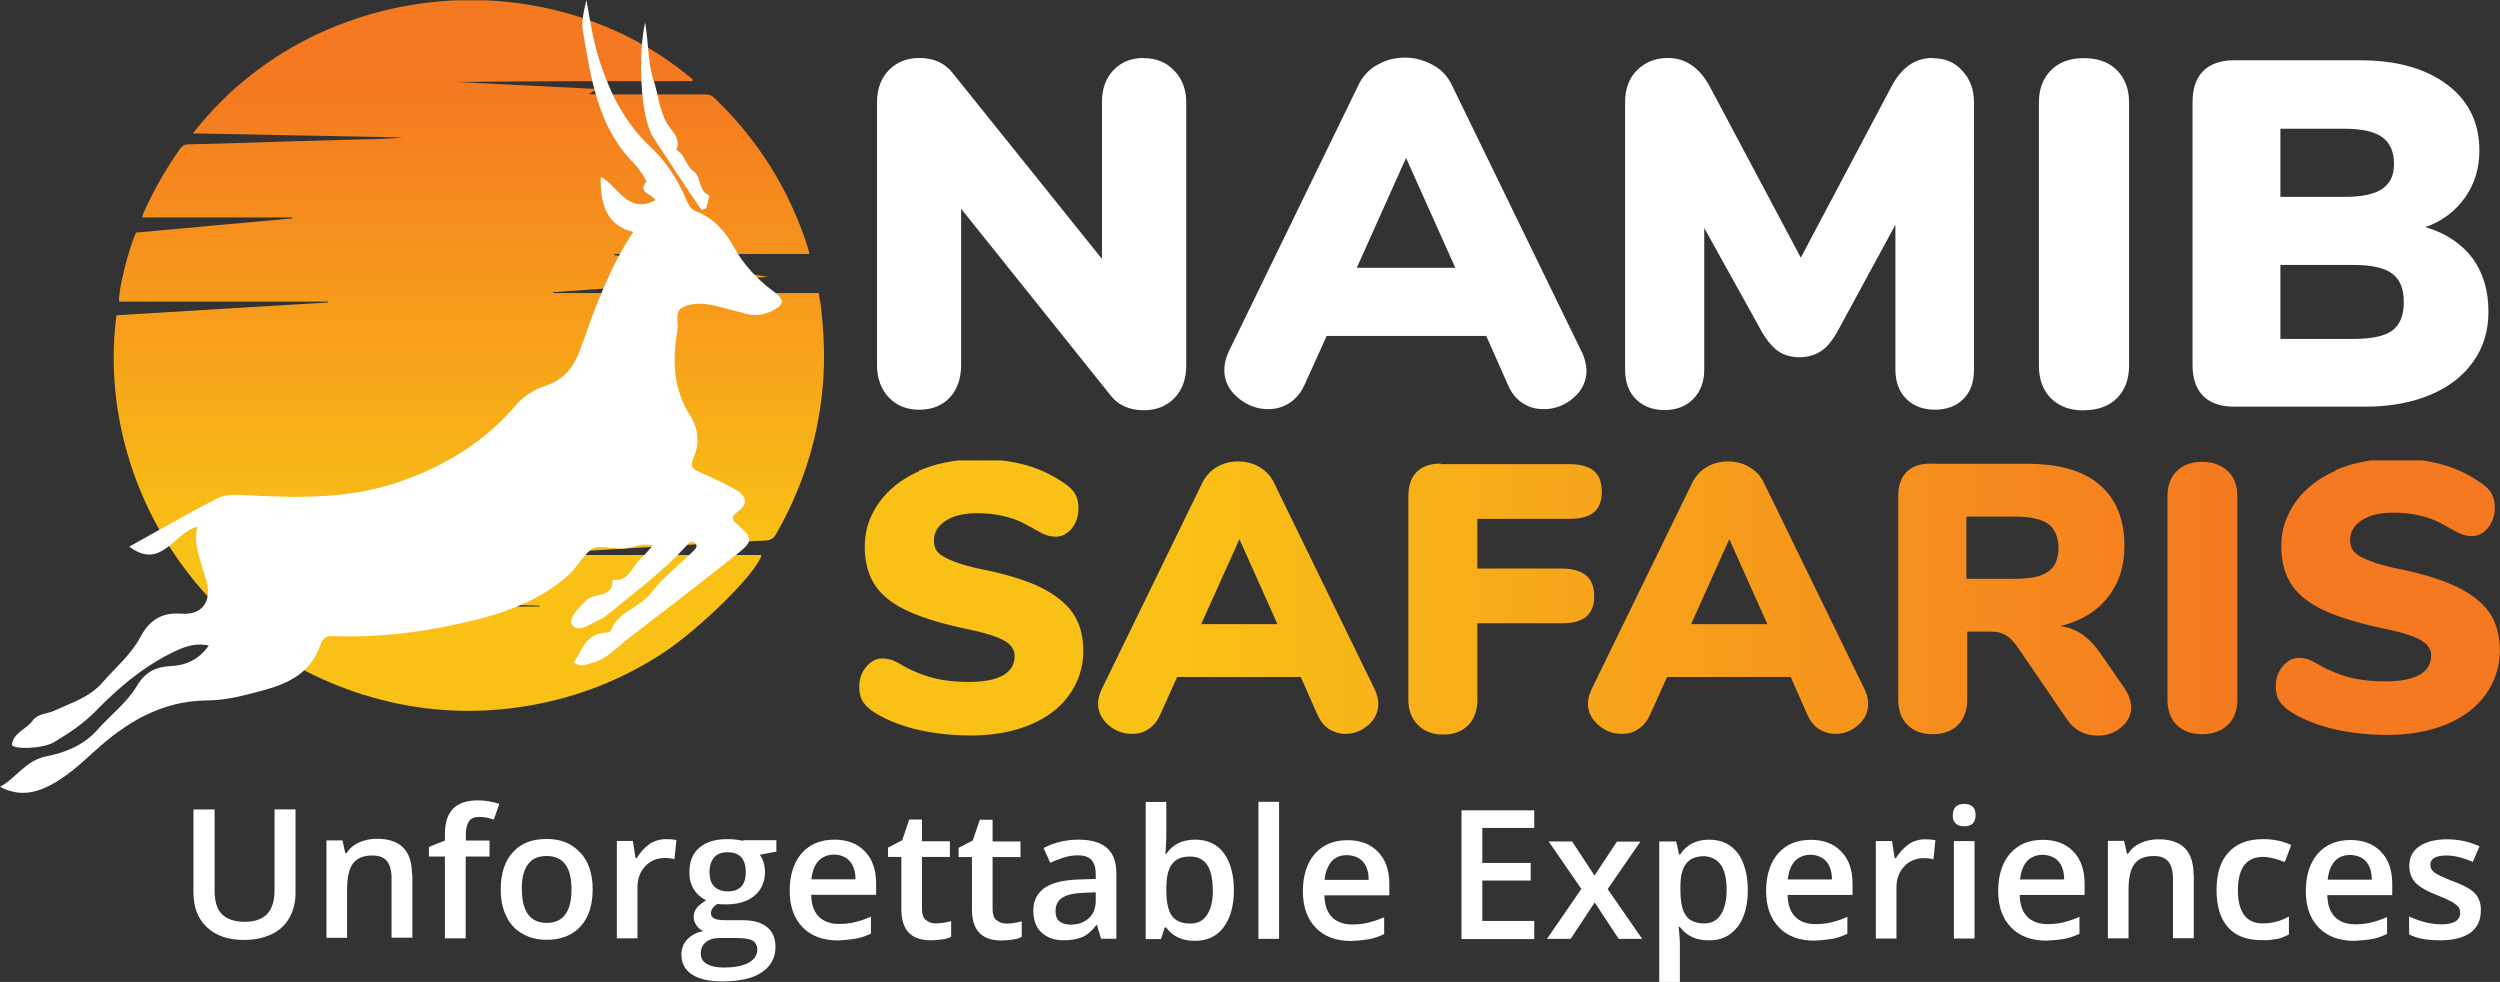
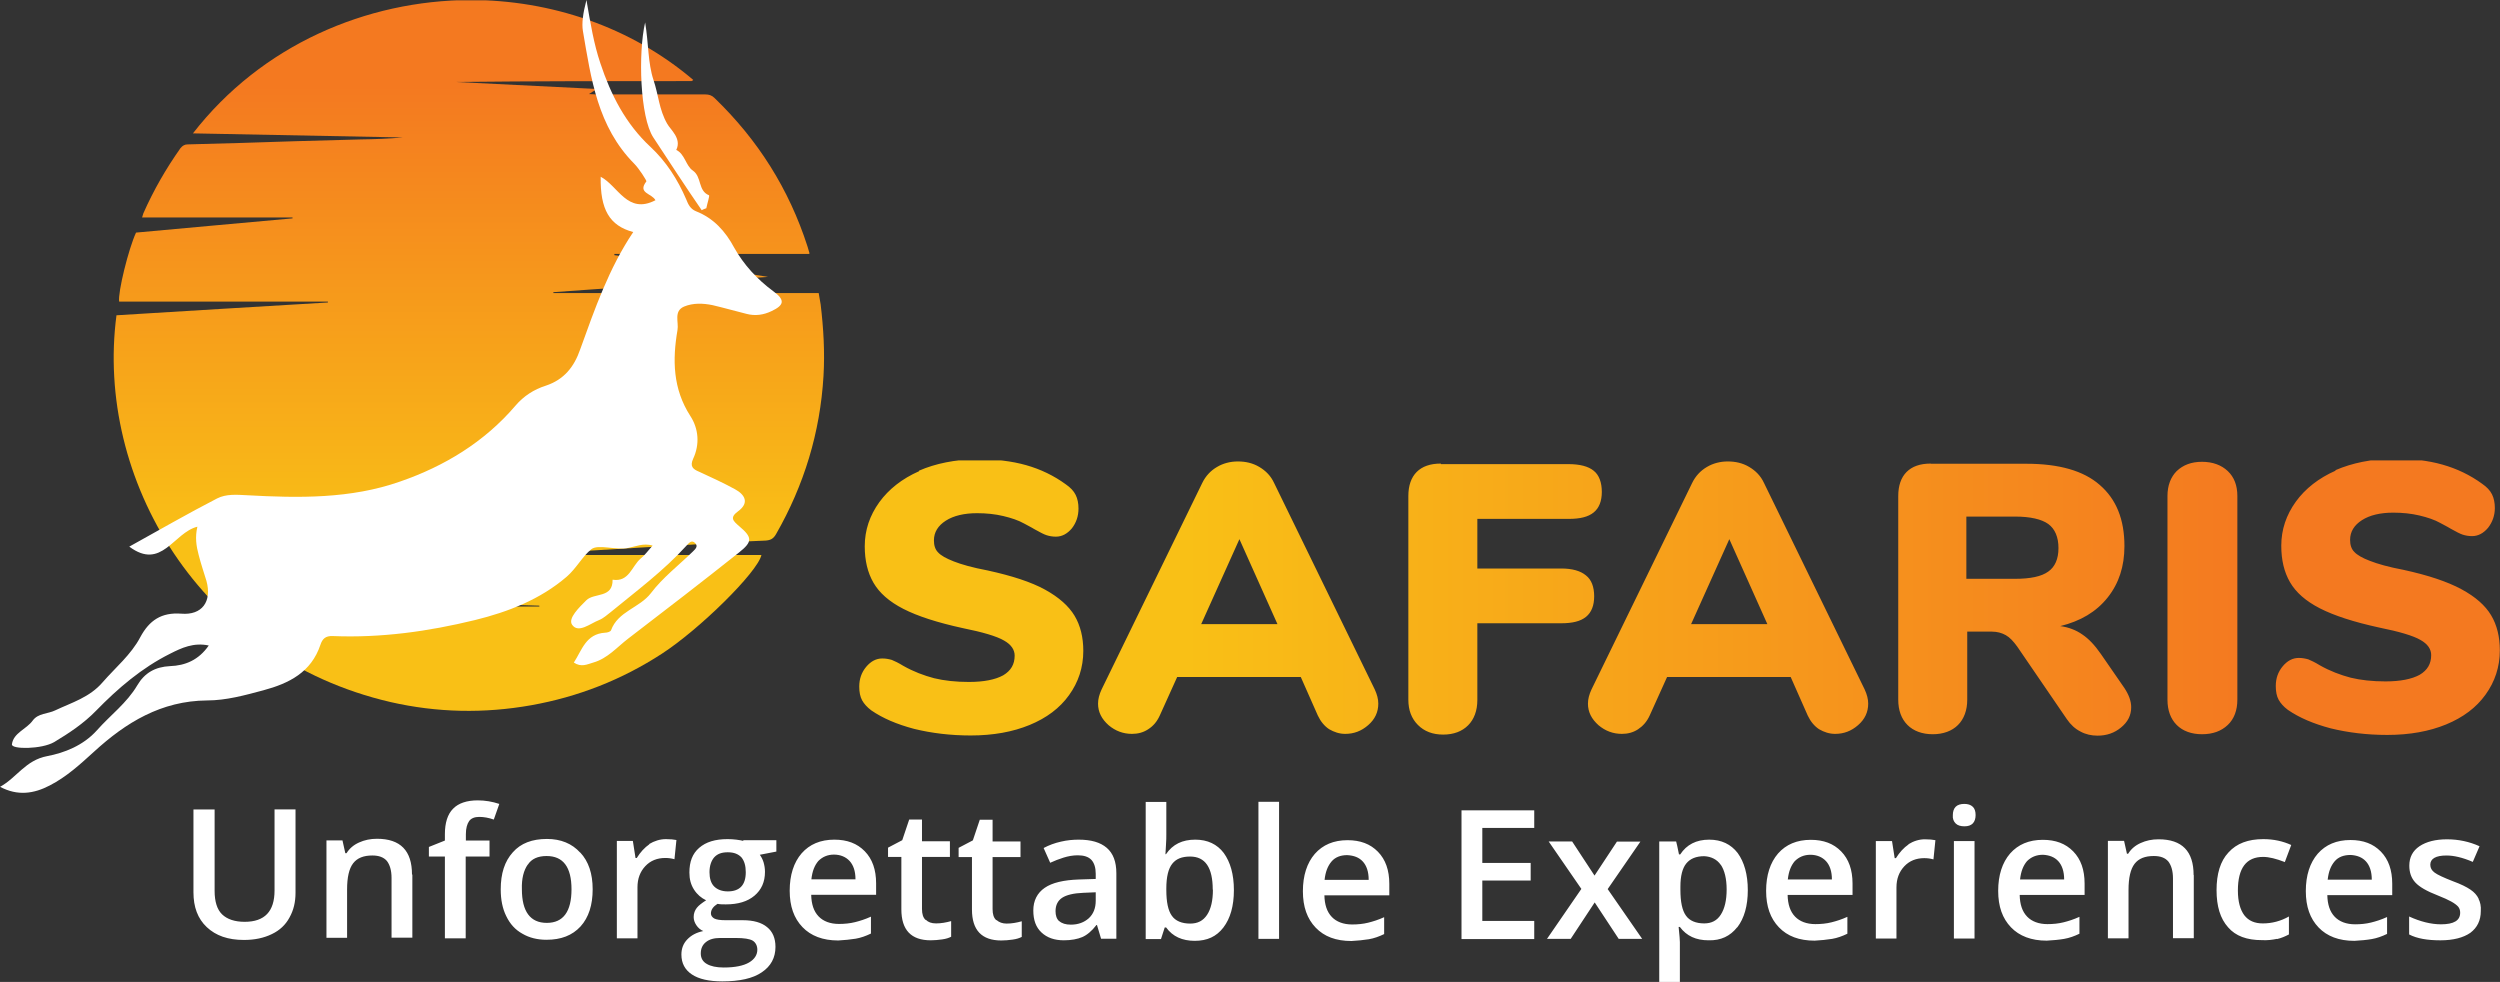
<svg xmlns="http://www.w3.org/2000/svg" id="Layer_1" data-name="Layer 1" viewBox="0 0 140.59 55.22">
  <rect x="0" y="0" width="140.59" height="55.22" fill="#333333" stroke="none" />
  <defs>
    <style>
      .cls-1 {
        fill: url(#linear-gradient-2);
      }

      .cls-2 {
        fill: #fff;
      }

      .cls-3 {
        clip-path: url(#clippath-2);
      }

      .cls-4 {
        clip-path: url(#clippath-1);
      }

      .cls-5 {
        clip-path: url(#clippath-4);
      }

      .cls-6 {
        clip-path: url(#clippath);
      }

      .cls-7 {
        fill: none;
      }

      .cls-8 {
        clip-path: url(#clippath-3);
      }

      .cls-9 {
        clip-path: url(#clippath-5);
      }

      .cls-10 {
        fill: url(#linear-gradient);
      }
    </style>
    <clipPath id="clippath">
      <path class="cls-7" d="M12.8,33.95c-.28-.15-.55-.28-.83-.41,0-.02,.02-.05,.02-.07,6.11,.2,12.23,.39,18.34,.59v.05H13.47c-.23,0-.46-.05-.67-.16m-1.96-26.45c3.96,.08,7.89,.15,11.82,.23-.8,.07-1.58,.1-2.38,.11-1.21,.03-2.43,.07-3.64,.1-2.02,.07-4.06,.13-6.08,.18-.18,0-.29,.07-.41,.21-.82,1.16-1.52,2.38-2.09,3.67-.03,.07-.03,.13-.07,.23h8.46v.05c-2.95,.26-5.89,.54-8.8,.8-.42,.9-1.03,3.37-.95,3.88h11.74v.05c-3.96,.24-7.92,.47-11.89,.72-1.21,9.16,4.66,19.26,15.41,21.75,2.62,.6,5.27,.65,7.91,.18,2.64-.47,5.09-1.43,7.34-2.89,2.12-1.37,5.4-4.6,5.61-5.56h-13.29v-.03c.33-.02,.67-.05,.99-.07,.98-.05,1.94-.1,2.92-.16,1.63-.1,3.24-.2,4.87-.29,1.58-.1,3.16-.2,4.74-.26,.28-.02,.44-.1,.59-.36,1.58-2.76,2.48-5.71,2.67-8.89,.08-1.35,0-2.69-.16-4.03-.03-.21-.08-.42-.11-.64h-14.92v-.05c4.03-.29,8.04-.57,12.07-.86-2.87-.46-5.76-.82-8.64-1.22v-.07h10.96s.02-.07,0-.08c-.03-.11-.07-.23-.1-.34-1.04-3.23-2.79-6-5.23-8.35-.15-.15-.31-.2-.52-.2h-6.15c-.11,0-.23-.02-.39-.02,.16-.11,.28-.18,.39-.24,0-.02-.02-.03-.02-.05l-7.87-.39c4.42-.05,8.84-.05,13.24-.05,.02,0,.05,0,.07-.02t.03-.02s.02-.02,.02-.03C35.46,1.5,30.96,0,26.45,0c-5.85,.02-11.74,2.53-15.6,7.5" />
    </clipPath>
    <linearGradient id="linear-gradient" x1="-530.68" y1="410.08" x2="-530.34" y2="410.08" gradientTransform="translate(-48909.07 -63285.48) rotate(-90) scale(119.33)" gradientUnits="userSpaceOnUse">
      <stop offset="0" stop-color="#f9c016" />
      <stop offset=".25" stop-color="#f9c016" />
      <stop offset=".88" stop-color="#f47920" />
      <stop offset="1" stop-color="#f47920" />
    </linearGradient>
    <clipPath id="clippath-1">
      <path class="cls-7" d="M81.02,26.07c-.59,0-1.04,.16-1.35,.47s-.47,.77-.47,1.35v11.46c0,.59,.18,1.06,.54,1.42,.36,.36,.83,.54,1.42,.54s1.06-.18,1.4-.52,.52-.83,.52-1.42v-4.32h4.71c.64,0,1.09-.11,1.4-.36s.46-.64,.46-1.16-.15-.93-.46-1.17c-.31-.26-.78-.39-1.4-.39h-4.71v-2.79h5.14c.64,0,1.09-.11,1.4-.36s.46-.64,.46-1.16-.15-.95-.46-1.19c-.29-.24-.77-.37-1.42-.37h-7.17v-.03Zm29.56,2.98h2.74c.86,0,1.5,.15,1.87,.42s.57,.73,.57,1.35-.2,1.06-.57,1.32c-.38,.28-1.01,.41-1.87,.41h-2.74v-3.51Zm-2.01-2.98c-.59,0-1.04,.16-1.35,.47s-.47,.77-.47,1.35v11.46c0,.6,.18,1.08,.52,1.42,.34,.34,.83,.52,1.42,.52s1.08-.18,1.42-.52,.52-.83,.52-1.42v-3.83h1.39c.29,0,.55,.07,.78,.2,.23,.13,.42,.34,.64,.64l2.79,4.08c.21,.31,.47,.55,.77,.7,.29,.16,.62,.23,.96,.23,.51,0,.95-.15,1.32-.46,.38-.31,.57-.68,.57-1.14,0-.34-.13-.7-.39-1.09l-1.32-1.91c-.34-.49-.68-.85-1.04-1.09-.34-.24-.77-.41-1.24-.47,1.14-.28,2.02-.8,2.66-1.6s.95-1.76,.95-2.9c0-1.5-.46-2.64-1.39-3.44-.91-.8-2.3-1.19-4.12-1.19,0,0-5.36,0-5.36,0Zm13.84,.42c-.34,.34-.52,.82-.52,1.4v11.46c0,.6,.18,1.08,.52,1.42,.34,.34,.83,.52,1.42,.52,.62,0,1.09-.18,1.45-.52s.54-.83,.54-1.42v-11.46c0-.59-.18-1.06-.54-1.4-.36-.34-.85-.52-1.45-.52s-1.06,.18-1.42,.52m-52.71,3.83l2.14,4.78h-4.29l2.15-4.78Zm-1.26-4.06c-.36,.21-.64,.51-.83,.9l-5.66,11.61c-.13,.28-.2,.54-.2,.8,0,.47,.2,.86,.59,1.21,.39,.33,.83,.49,1.32,.49,.33,0,.64-.08,.91-.26,.28-.18,.49-.42,.65-.77l.98-2.17h6.95l.96,2.17c.16,.34,.38,.6,.64,.77,.28,.16,.57,.26,.9,.26,.49,0,.91-.16,1.29-.49,.38-.33,.57-.73,.57-1.21,0-.26-.07-.52-.2-.8l-5.66-11.61c-.18-.39-.46-.68-.83-.9s-.77-.31-1.21-.31c-.41,0-.82,.1-1.17,.31m28.81,4.06l2.14,4.78h-4.29l2.15-4.78Zm-1.26-4.06c-.36,.21-.64,.51-.83,.9l-5.66,11.61c-.13,.28-.2,.54-.2,.8,0,.47,.2,.86,.59,1.21,.39,.33,.83,.49,1.32,.49,.33,0,.64-.08,.91-.26s.49-.42,.65-.77l.98-2.17h6.95l.96,2.17c.16,.34,.38,.6,.64,.77,.28,.16,.57,.26,.9,.26,.49,0,.91-.16,1.29-.49,.38-.33,.57-.73,.57-1.21,0-.26-.07-.52-.2-.8l-5.66-11.61c-.18-.39-.46-.68-.83-.9s-.77-.31-1.21-.31c-.41,0-.82,.1-1.17,.31m-44.31,.24c-.95,.42-1.7,1.01-2.23,1.74-.54,.75-.82,1.57-.82,2.48,0,.8,.16,1.48,.49,2.05s.88,1.06,1.68,1.47c.8,.41,1.91,.77,3.33,1.08,1.14,.23,1.92,.46,2.33,.7,.41,.23,.6,.52,.6,.85,0,.49-.21,.85-.65,1.11-.44,.24-1.08,.37-1.92,.37-.73,0-1.39-.07-1.96-.21-.57-.15-1.16-.37-1.74-.7-.26-.16-.47-.26-.64-.33-.18-.05-.34-.08-.54-.08-.34,0-.64,.16-.9,.47s-.39,.68-.39,1.11c0,.31,.05,.57,.16,.77,.11,.2,.28,.39,.52,.57,.64,.44,1.43,.78,2.41,1.04,.98,.24,2.04,.37,3.18,.37,1.26,0,2.36-.2,3.31-.59,.95-.39,1.7-.95,2.22-1.68,.52-.72,.8-1.55,.8-2.49,0-.75-.16-1.42-.49-1.97s-.88-1.04-1.66-1.47-1.86-.78-3.23-1.08c-.85-.16-1.48-.34-1.91-.51s-.72-.33-.88-.51c-.16-.16-.23-.39-.23-.67,0-.46,.23-.83,.67-1.11s1.03-.42,1.76-.42c.52,0,1.01,.05,1.47,.16,.46,.11,.85,.24,1.17,.42,.34,.18,.54,.29,.6,.33,.29,.16,.51,.28,.67,.33s.33,.08,.52,.08c.34,0,.64-.16,.9-.47,.24-.31,.37-.68,.37-1.11,0-.29-.05-.55-.16-.77s-.29-.41-.55-.59c-.67-.49-1.42-.85-2.23-1.08s-1.74-.34-2.79-.34c-1.22,.03-2.3,.24-3.24,.65m79.66,0c-.95,.42-1.7,1.01-2.23,1.74-.54,.75-.82,1.57-.82,2.48,0,.8,.16,1.48,.49,2.05,.33,.57,.88,1.06,1.68,1.47s1.91,.77,3.33,1.08c1.14,.23,1.92,.46,2.33,.7,.41,.23,.6,.52,.6,.85,0,.49-.21,.85-.65,1.11-.44,.24-1.08,.37-1.92,.37-.73,0-1.39-.07-1.96-.21-.57-.15-1.16-.37-1.74-.7-.26-.16-.47-.26-.64-.33-.18-.05-.34-.08-.54-.08-.34,0-.64,.16-.9,.47s-.39,.68-.39,1.11c0,.31,.05,.57,.16,.77,.11,.2,.28,.39,.52,.57,.64,.44,1.43,.78,2.41,1.04,.98,.24,2.04,.37,3.18,.37,1.26,0,2.36-.2,3.31-.59s1.7-.95,2.22-1.68c.52-.72,.8-1.55,.8-2.49,0-.75-.16-1.42-.49-1.97-.33-.55-.88-1.04-1.68-1.47-.78-.42-1.86-.78-3.23-1.08-.85-.16-1.48-.34-1.91-.51-.42-.16-.72-.33-.88-.51-.16-.16-.23-.39-.23-.67,0-.46,.23-.83,.67-1.11,.44-.28,1.03-.42,1.76-.42,.52,0,1.01,.05,1.47,.16s.85,.24,1.17,.42c.34,.18,.54,.29,.6,.33,.29,.16,.51,.28,.67,.33,.16,.05,.33,.08,.52,.08,.34,0,.64-.16,.9-.47,.24-.31,.38-.68,.38-1.11,0-.29-.05-.55-.16-.77s-.29-.41-.55-.59c-.67-.49-1.42-.85-2.23-1.08s-1.74-.34-2.79-.34c-1.21,.03-2.28,.24-3.23,.65" />
    </clipPath>
    <linearGradient id="linear-gradient-2" x1="-525.46" y1="407.16" x2="-525.13" y2="407.16" gradientTransform="translate(144797.67 -112125.44) scale(275.47)" gradientUnits="userSpaceOnUse">
      <stop offset="0" stop-color="#f9c016" />
      <stop offset=".21" stop-color="#f9c016" />
      <stop offset=".85" stop-color="#f47920" />
      <stop offset="1" stop-color="#f47920" />
    </linearGradient>
    <clipPath id="clippath-2">
      <rect class="cls-7" y=".02" width="140.58" height="55.21" />
    </clipPath>
    <clipPath id="clippath-3">
      <rect class="cls-7" y=".02" width="140.58" height="55.21" />
    </clipPath>
    <clipPath id="clippath-4">
      <rect class="cls-7" y=".02" width="140.58" height="55.21" />
    </clipPath>
    <clipPath id="clippath-5">
      <rect class="cls-7" y=".02" width="140.58" height="55.21" />
    </clipPath>
  </defs>
  <g class="cls-6">
    <rect class="cls-10" x="5.36" y=".02" width="41.05" height="40.12" />
  </g>
  <g class="cls-4">
    <rect class="cls-1" x="48.31" y="25.89" width="92.27" height="15.49" />
  </g>
  <g>
    <g class="cls-3">
-       <path class="cls-2" d="M132.36,19.06h-4.12v-4.16h4.12c1.01,0,1.74,.16,2.17,.49,.44,.33,.65,.85,.65,1.6s-.21,1.27-.65,1.6c-.42,.31-1.16,.47-2.17,.47m-4.12-11.82h3.62c.96,0,1.66,.16,2.1,.47,.44,.31,.67,.82,.67,1.5s-.23,1.11-.67,1.42c-.44,.29-1.14,.44-2.1,.44h-3.62v-3.83Zm8.14,5.54c.96-.34,1.71-.91,2.25-1.68,.54-.77,.8-1.65,.8-2.64,0-1.55-.6-2.79-1.81-3.7s-2.84-1.37-4.89-1.37h-7.09c-.75,0-1.34,.2-1.74,.6s-.6,.99-.6,1.74v14.8c0,.75,.2,1.34,.6,1.74s.99,.6,1.74,.6h7.37c1.4,0,2.62-.23,3.67-.67s1.84-1.06,2.41-1.87c.57-.8,.85-1.74,.85-2.8,0-1.21-.31-2.22-.91-3.03-.62-.8-1.48-1.39-2.64-1.73m-19.21,10.3c.8,0,1.42-.23,1.87-.68s.68-1.06,.68-1.84V5.76c0-.75-.23-1.35-.68-1.81s-1.09-.68-1.87-.68-1.39,.23-1.84,.68-.68,1.06-.68,1.81v14.8c0,.78,.23,1.39,.68,1.84,.46,.46,1.08,.68,1.84,.68M108.67,3.26c-.98,0-1.76,.55-2.33,1.66l-5.07,9.57-5.09-9.57c-.28-.54-.62-.95-1.03-1.24-.41-.29-.86-.42-1.35-.42-.7,0-1.27,.23-1.73,.68s-.68,1.06-.68,1.79v15.07c0,.7,.21,1.26,.62,1.66s.95,.6,1.6,.6,1.21-.21,1.61-.62,.62-.96,.62-1.65v-7.97l3.13,5.64c.31,.59,.65,1.01,.99,1.26s.77,.37,1.24,.37,.9-.13,1.24-.37c.36-.24,.68-.67,.99-1.26l3.16-5.82v8.14c0,.7,.21,1.26,.62,1.66s.95,.6,1.6,.6,1.21-.2,1.6-.6c.41-.41,.6-.96,.6-1.66V5.76c0-.73-.23-1.34-.67-1.79-.41-.47-.98-.7-1.68-.7m-29.59,5.61l2.77,6.18h-5.54l2.77-6.18Zm9.88,10.91l-7.3-15c-.24-.51-.6-.88-1.08-1.14s-.99-.41-1.55-.41-1.09,.13-1.57,.41c-.47,.26-.83,.65-1.06,1.14l-7.3,15c-.16,.36-.24,.68-.24,1.03,0,.6,.26,1.12,.77,1.55s1.08,.64,1.7,.64c.42,0,.82-.11,1.17-.33,.36-.23,.64-.55,.85-.99l1.27-2.8h8.97l1.24,2.8c.2,.44,.47,.78,.83,.99,.34,.23,.73,.33,1.16,.33,.62,0,1.19-.21,1.68-.64,.49-.42,.73-.95,.73-1.55-.02-.33-.1-.67-.26-1.03M64.32,3.26c-.7,0-1.27,.23-1.7,.68-.44,.46-.65,1.06-.65,1.81V14.56l-8.41-10.47c-.44-.55-1.06-.83-1.86-.83-.7,0-1.27,.23-1.71,.68s-.67,1.06-.67,1.79v14.8c0,.75,.23,1.37,.67,1.83s1.01,.68,1.71,.68,1.29-.23,1.71-.68,.64-1.08,.64-1.83V11.74l8.41,10.5c.42,.55,1.06,.83,1.87,.83,.7,0,1.27-.23,1.71-.68s.67-1.08,.67-1.83V5.76c0-.73-.23-1.34-.68-1.79-.44-.47-1.01-.7-1.71-.7" />
-     </g>
+       </g>
    <g class="cls-8">
      <path class="cls-2" d="M139.39,50.54c-.1-.2-.24-.36-.46-.51s-.54-.31-.98-.47c-.54-.21-.88-.37-1.04-.49s-.24-.26-.24-.44c0-.34,.31-.52,.91-.52,.41,0,.9,.11,1.48,.36l.38-.88c-.57-.26-1.19-.39-1.83-.39s-1.16,.13-1.55,.39c-.38,.26-.57,.62-.57,1.09,0,.39,.11,.7,.34,.95s.65,.49,1.27,.73c.33,.13,.57,.24,.75,.34,.18,.1,.31,.2,.39,.29,.08,.1,.11,.21,.11,.34,0,.44-.36,.65-1.08,.65-.55,0-1.16-.15-1.79-.44v1.01c.44,.23,1.03,.33,1.76,.33s1.29-.15,1.68-.42c.39-.29,.59-.7,.59-1.22,.02-.28-.03-.51-.13-.7m-6.33-2.1c.21,.23,.33,.57,.33,1.03h-2.48c.05-.46,.18-.78,.39-1.03s.52-.36,.9-.36c.36,.02,.65,.13,.86,.36m.33,4.37c.29-.05,.57-.15,.86-.29v-.95c-.33,.15-.62,.24-.9,.31-.28,.07-.59,.1-.9,.1-.49,0-.88-.15-1.14-.42-.28-.29-.41-.7-.42-1.22h3.65v-.64c0-.77-.21-1.37-.64-1.81s-.99-.65-1.71-.65c-.78,0-1.39,.26-1.84,.77-.44,.51-.67,1.22-.67,2.1s.24,1.55,.72,2.05c.47,.49,1.14,.75,2.01,.75,.36-.02,.7-.05,.98-.1m-5.33,0c.23-.05,.46-.15,.67-.26v-1.01c-.46,.26-.95,.39-1.47,.39-.46,0-.8-.15-1.04-.46-.23-.31-.36-.77-.36-1.39,0-1.26,.47-1.89,1.42-1.89,.33,0,.73,.1,1.22,.29l.36-.96c-.46-.21-.98-.33-1.57-.33-.85,0-1.5,.24-1.96,.75-.46,.49-.67,1.21-.67,2.12s.21,1.6,.65,2.09c.42,.49,1.06,.72,1.89,.72,.33,.02,.6-.02,.85-.07m-4.68-3.59c0-1.34-.65-2.01-1.97-2.01-.38,0-.7,.07-1.01,.21s-.54,.34-.7,.6h-.07l-.16-.72h-.91v5.48h1.16v-2.72c0-.68,.11-1.17,.34-1.47s.59-.44,1.08-.44c.38,0,.64,.1,.82,.31,.16,.21,.26,.52,.26,.95v3.36h1.17s0-3.55,0-3.55Zm-7.61-.78c.21,.23,.33,.57,.33,1.03h-2.48c.05-.46,.18-.78,.39-1.03,.23-.23,.52-.36,.9-.36,.36,.02,.65,.13,.86,.36m.33,4.37c.29-.05,.57-.15,.86-.29v-.95c-.33,.15-.62,.24-.9,.31-.28,.07-.59,.1-.9,.1-.49,0-.88-.15-1.14-.42-.28-.29-.41-.7-.42-1.22h3.65v-.64c0-.77-.21-1.37-.64-1.81s-.99-.65-1.71-.65c-.78,0-1.39,.26-1.84,.77-.44,.51-.67,1.22-.67,2.1s.24,1.55,.72,2.05c.47,.49,1.14,.75,2.01,.75,.36-.02,.7-.05,.98-.1m-6.1-6.49c.11,.11,.28,.16,.49,.16s.36-.05,.47-.16,.16-.28,.16-.47c0-.21-.05-.37-.16-.47-.11-.11-.28-.16-.47-.16-.21,0-.38,.05-.49,.16s-.16,.28-.16,.47c-.02,.21,.05,.36,.16,.47m1.06,.99h-1.16v5.48h1.16v-5.48Zm-3.7,.18c-.29,.2-.52,.46-.72,.78h-.07l-.15-.96h-.91v5.48h1.16v-2.87c0-.49,.15-.88,.44-1.19s.67-.46,1.12-.46c.18,0,.34,.02,.52,.07l.11-1.08c-.15-.03-.34-.05-.59-.05-.33,0-.64,.1-.93,.28m-4.63,.95c.21,.23,.33,.57,.33,1.03h-2.48c.05-.46,.18-.78,.39-1.03,.23-.23,.52-.36,.88-.36s.67,.13,.88,.36m.34,4.37c.29-.05,.57-.15,.86-.29v-.95c-.33,.15-.62,.24-.9,.31-.28,.07-.59,.1-.9,.1-.49,0-.88-.15-1.14-.42-.28-.29-.41-.7-.42-1.22h3.65v-.64c0-.77-.21-1.37-.64-1.81s-.99-.65-1.71-.65c-.78,0-1.39,.26-1.84,.77-.44,.51-.67,1.22-.67,2.1s.24,1.55,.72,2.05,1.14,.75,2.01,.75c.34-.02,.68-.05,.98-.1m-6.26-4.17c.21,.31,.33,.78,.33,1.39s-.11,1.08-.33,1.42c-.21,.33-.52,.49-.93,.49-.47,0-.83-.15-1.03-.44-.21-.29-.31-.78-.31-1.45v-.18c0-.59,.11-1.03,.33-1.3s.55-.41,1.01-.41c.39,.02,.72,.18,.93,.49m.93,3.51c.39-.51,.59-1.21,.59-2.09s-.2-1.58-.57-2.09c-.38-.49-.91-.75-1.6-.75-.73,0-1.27,.28-1.63,.83h-.07c-.08-.39-.13-.64-.16-.73h-.95v7.91h1.16v-2.25c0-.1-.02-.37-.07-.85h.07c.38,.51,.91,.75,1.61,.75,.7,.02,1.22-.24,1.61-.73m-10.68,.65h1.32l1.35-2.05,1.35,2.05h1.32l-1.94-2.8,1.84-2.67h-1.32l-1.26,1.91-1.26-1.92h-1.32l1.84,2.67-1.94,2.82Zm-.73-1.01h-2.92v-2.27h2.72v-.99h-2.72v-1.97h2.92v-.99h-4.09v7.24h4.09v-1.01Zm-9.64-3.34c.21,.23,.33,.57,.33,1.03h-2.48c.05-.46,.18-.78,.39-1.03s.52-.36,.88-.36c.38,.02,.67,.13,.88,.36m.34,4.37c.29-.05,.57-.15,.86-.29v-.95c-.33,.15-.62,.24-.9,.31-.28,.07-.59,.1-.9,.1-.49,0-.88-.15-1.14-.42-.28-.29-.41-.7-.42-1.22h3.65v-.64c0-.77-.21-1.37-.64-1.81s-.99-.65-1.71-.65c-.78,0-1.39,.26-1.84,.77-.44,.51-.67,1.22-.67,2.1s.24,1.55,.72,2.05,1.14,.75,2.01,.75c.34-.02,.68-.05,.98-.1m-5.05-7.73h-1.16v7.71h1.16v-7.71Zm-3.72,4.94c0,.62-.11,1.09-.33,1.42s-.52,.49-.95,.49c-.47,0-.83-.15-1.03-.44-.21-.29-.31-.78-.31-1.45v-.08c0-.65,.11-1.11,.33-1.39s.54-.41,1.01-.41c.85,0,1.27,.62,1.27,1.86m-2.61-1.99h-.05c0-.07,.02-.24,.03-.51,.02-.26,.02-.47,.02-.6v-1.83h-1.16v7.71h.86l.21-.65h.08c.37,.51,.91,.75,1.61,.75s1.22-.24,1.61-.75c.39-.51,.59-1.21,.59-2.1s-.2-1.58-.57-2.09c-.37-.49-.91-.75-1.6-.75-.73,0-1.27,.26-1.65,.82m-6,3.77c-.15-.13-.21-.33-.21-.57,0-.34,.13-.59,.37-.75,.24-.16,.65-.26,1.19-.28l.7-.03v.47c0,.42-.13,.75-.39,.99-.26,.23-.59,.36-1.01,.36-.29,0-.51-.07-.65-.2m3.21,.99v-3.68c0-.65-.18-1.12-.54-1.43-.36-.31-.88-.46-1.58-.46-.31,0-.65,.03-.99,.11-.36,.08-.68,.2-.98,.36l.37,.83c.24-.11,.49-.21,.75-.29s.52-.13,.8-.13c.34,0,.6,.08,.77,.26,.16,.18,.24,.44,.24,.78v.29l-.95,.03c-.86,.03-1.5,.18-1.92,.47-.42,.29-.64,.72-.64,1.27s.15,.95,.46,1.24c.31,.29,.72,.44,1.26,.44,.42,0,.77-.07,1.03-.18s.54-.34,.8-.68h.03l.23,.77h.86Zm-6.75-1.04c-.15-.13-.21-.34-.21-.62v-2.93h1.57v-.88h-1.57v-1.22h-.72l-.39,1.16-.8,.42v.52h.75v2.95c0,1.16,.55,1.74,1.65,1.74,.21,0,.42-.02,.64-.05s.37-.08,.51-.15v-.88c-.28,.08-.57,.13-.85,.13-.24,0-.42-.07-.57-.2m-3.98,0c-.15-.13-.21-.34-.21-.62v-2.93h1.57v-.88h-1.57v-1.22h-.72l-.39,1.16-.8,.42v.52h.75v2.95c0,1.16,.55,1.74,1.65,1.74,.21,0,.42-.02,.64-.05s.37-.08,.51-.15v-.88c-.28,.08-.57,.13-.85,.13-.26,0-.44-.07-.57-.2m-4.29-3.31c.21,.23,.33,.57,.33,1.03h-2.48c.05-.46,.18-.78,.39-1.03,.23-.23,.52-.36,.88-.36s.67,.13,.88,.36m.34,4.37c.29-.05,.57-.15,.86-.29v-.95c-.33,.15-.62,.24-.9,.31-.28,.07-.59,.1-.9,.1-.49,0-.88-.15-1.14-.42-.28-.29-.41-.7-.42-1.22h3.65v-.64c0-.77-.21-1.37-.64-1.81s-.99-.65-1.71-.65c-.78,0-1.39,.26-1.84,.77-.44,.51-.67,1.22-.67,2.1s.24,1.55,.72,2.05c.47,.49,1.14,.75,2.01,.75,.34-.02,.68-.05,.98-.1m-7.96-4.57c.18-.2,.42-.29,.77-.29s.59,.1,.77,.29c.16,.2,.24,.47,.24,.83,0,.72-.34,1.08-1.01,1.08-.33,0-.59-.1-.77-.28-.18-.18-.26-.46-.26-.8,0-.36,.1-.64,.26-.83m-.46,4.76c.2-.16,.46-.23,.8-.23h.88c.46,0,.78,.05,.95,.15,.16,.1,.26,.28,.26,.51,0,.29-.16,.54-.47,.72-.31,.18-.78,.28-1.42,.28-.41,0-.73-.07-.95-.2-.23-.13-.34-.33-.34-.59,0-.28,.1-.49,.29-.64m2.1-5.69c-.08-.02-.21-.05-.39-.07-.16-.02-.33-.03-.49-.03-.7,0-1.22,.16-1.6,.49s-.55,.78-.55,1.39c0,.37,.08,.68,.26,.96,.18,.28,.41,.47,.68,.6-.23,.15-.41,.28-.52,.42s-.18,.31-.18,.52c0,.16,.05,.31,.15,.46s.23,.26,.39,.33c-.39,.08-.68,.24-.9,.47s-.33,.51-.33,.85c0,.49,.2,.86,.59,1.12s.96,.39,1.71,.39c.96,0,1.71-.16,2.22-.51,.51-.34,.77-.82,.77-1.43,0-.49-.16-.86-.47-1.11-.31-.26-.77-.39-1.37-.39h-.96c-.31,0-.52-.03-.65-.1-.11-.07-.18-.16-.18-.28,0-.21,.13-.39,.37-.54,.15,.03,.29,.03,.47,.03,.68,0,1.22-.16,1.61-.49s.59-.77,.59-1.34c0-.2-.03-.36-.08-.54-.05-.16-.13-.31-.21-.42l.93-.18v-.64h-1.86v.02Zm-5.27,.18c-.29,.2-.52,.46-.72,.78h-.07l-.15-.96h-.9v5.48h1.16v-2.87c0-.49,.15-.88,.44-1.19s.67-.46,1.12-.46c.18,0,.34,.02,.52,.07l.11-1.08c-.15-.03-.34-.05-.59-.05-.33,0-.65,.1-.95,.28m-6.82,1.16c.21-.33,.57-.49,1.06-.49,.93,0,1.4,.62,1.4,1.87s-.46,1.89-1.39,1.89-1.4-.64-1.4-1.89c-.02-.6,.1-1.06,.33-1.39m2.95-.67c-.46-.51-1.09-.77-1.87-.77-.83,0-1.47,.24-1.92,.75-.46,.51-.68,1.19-.68,2.09,0,.57,.1,1.08,.31,1.5,.21,.44,.51,.77,.91,.99,.39,.23,.85,.34,1.35,.34,.82,0,1.45-.24,1.92-.75,.46-.51,.68-1.21,.68-2.09s-.23-1.57-.7-2.07m-5.09-.67h-1.34v-.36c0-.33,.07-.57,.18-.73s.31-.24,.57-.24,.54,.05,.82,.15l.31-.88c-.39-.13-.8-.2-1.21-.2-.62,0-1.09,.16-1.39,.47-.31,.31-.46,.8-.46,1.43v.36l-.9,.36v.54h.9v4.6h1.17v-4.6h1.34v-.9Zm-4.37,1.91c0-1.34-.65-2.01-1.97-2.01-.37,0-.7,.07-1.01,.21s-.54,.34-.7,.6h-.07l-.16-.72h-.9v5.48h1.16v-2.72c0-.68,.11-1.17,.34-1.47s.59-.44,1.08-.44c.37,0,.64,.1,.82,.31,.16,.21,.26,.52,.26,.95v3.36h1.17v-3.55h-.02Zm-7.73-3.67v4.57c0,1.17-.55,1.76-1.68,1.76-.57,0-.99-.15-1.27-.42s-.42-.72-.42-1.32v-4.58h-1.19v4.66c0,.83,.24,1.48,.75,1.96s1.19,.72,2.09,.72c.6,0,1.12-.11,1.57-.33,.44-.21,.77-.52,.99-.93,.23-.41,.34-.86,.34-1.4v-4.68h-1.17Z" />
    </g>
    <g class="cls-5">
      <path class="cls-2" d="M0,44.25c.95-.52,1.43-1.5,2.66-1.73,.95-.18,2.02-.59,2.79-1.45,.75-.85,1.68-1.53,2.27-2.53,.41-.7,1.01-1.04,1.84-1.08,.86-.03,1.61-.34,2.18-1.16-.85-.18-1.52,.13-2.17,.46-1.6,.8-2.93,1.94-4.17,3.21-.7,.72-1.52,1.26-2.35,1.76-.7,.41-2.41,.42-2.38,.13,.08-.65,.82-.85,1.17-1.34,.31-.42,.85-.37,1.26-.57,.93-.44,1.94-.73,2.67-1.58,.72-.83,1.6-1.55,2.12-2.54,.51-.95,1.19-1.4,2.3-1.32,1.17,.1,1.74-.68,1.42-1.84-.15-.49-.31-.96-.44-1.47-.13-.49-.21-.98-.07-1.58-1.34,.33-2.01,2.48-3.83,1.12,1.68-.93,3.29-1.86,4.94-2.71,.51-.26,1.09-.21,1.68-.18,2.9,.16,5.82,.21,8.61-.77,2.49-.86,4.74-2.22,6.49-4.27,.46-.54,1.04-.91,1.7-1.12,1.03-.34,1.6-1.06,1.94-2.05,.82-2.27,1.61-4.55,2.98-6.59-1.34-.36-1.86-1.27-1.83-3.11,.98,.51,1.5,2.14,3.08,1.32-.2-.39-1.03-.39-.51-1.06,.03-.03-.42-.73-.68-.99-2.07-2.09-2.43-4.79-2.89-7.47-.07-.42,0-.98,.2-1.74,.23,1.35,.42,2.48,.78,3.55,.59,1.78,1.42,3.41,2.82,4.71,.88,.82,1.53,1.83,2.01,2.95,.11,.28,.23,.54,.55,.67,.99,.39,1.65,1.12,2.15,2.05,.54,.96,1.29,1.78,2.2,2.45,.67,.49,.62,.78-.11,1.12-.44,.21-.91,.28-1.4,.15-.64-.16-1.27-.34-1.91-.49-.54-.11-1.09-.13-1.6,.08-.6,.26-.29,.88-.37,1.32-.29,1.68-.26,3.31,.72,4.83,.47,.72,.54,1.6,.16,2.41-.2,.44,0,.59,.34,.73,.67,.31,1.35,.62,2.01,.98,.57,.31,.82,.77,.18,1.24-.49,.36-.29,.54,.07,.85,.73,.62,.75,.86-.02,1.47-2.05,1.63-4.14,3.24-6.23,4.84-.64,.49-1.16,1.12-1.97,1.35-.34,.1-.67,.28-1.09,0,.46-.7,.67-1.61,1.76-1.68,.11,0,.29-.05,.33-.13,.39-1.08,1.61-1.26,2.25-2.1,.65-.86,1.57-1.57,2.35-2.33,.13-.13,.31-.28,.15-.46-.21-.24-.37-.02-.51,.13-1.27,1.4-2.79,2.53-4.24,3.72-.21,.16-.42,.36-.67,.46-.51,.2-1.17,.77-1.52,.26-.24-.36,.41-.98,.8-1.37,.44-.44,1.5-.1,1.48-1.16,.93,.15,1.08-.77,1.58-1.19,.23-.18,.41-.44,.67-.73-.52-.15-.95,.05-1.35,.13-.73,.15-1.71-.23-2.1,.08-.49,.39-.85,1.09-1.39,1.55-1.48,1.27-3.28,1.97-5.15,2.43-2.62,.64-5.28,1.01-7.99,.9-.42-.02-.59,.16-.7,.49-.52,1.55-1.76,2.17-3.21,2.56-1.04,.28-2.1,.57-3.16,.57-2.58,.02-4.57,1.24-6.37,2.89-.77,.7-1.53,1.4-2.48,1.89-.9,.47-1.81,.6-2.79,.08" />
    </g>
    <g class="cls-9">
      <path class="cls-2" d="M39.46,11.82c-.93-1.35-1.83-2.74-2.72-4.09-.75-1.14-.86-4.74-.46-6.47,.2,1.21,.15,2.27,.47,3.24,.28,.82,.31,1.66,.77,2.46,.18,.33,.83,.83,.51,1.47,.49,.24,.54,.9,.93,1.16,.52,.36,.28,1.14,.91,1.39,.05,.02-.1,.47-.15,.73-.1,.03-.18,.07-.26,.11" />
    </g>
  </g>
</svg>